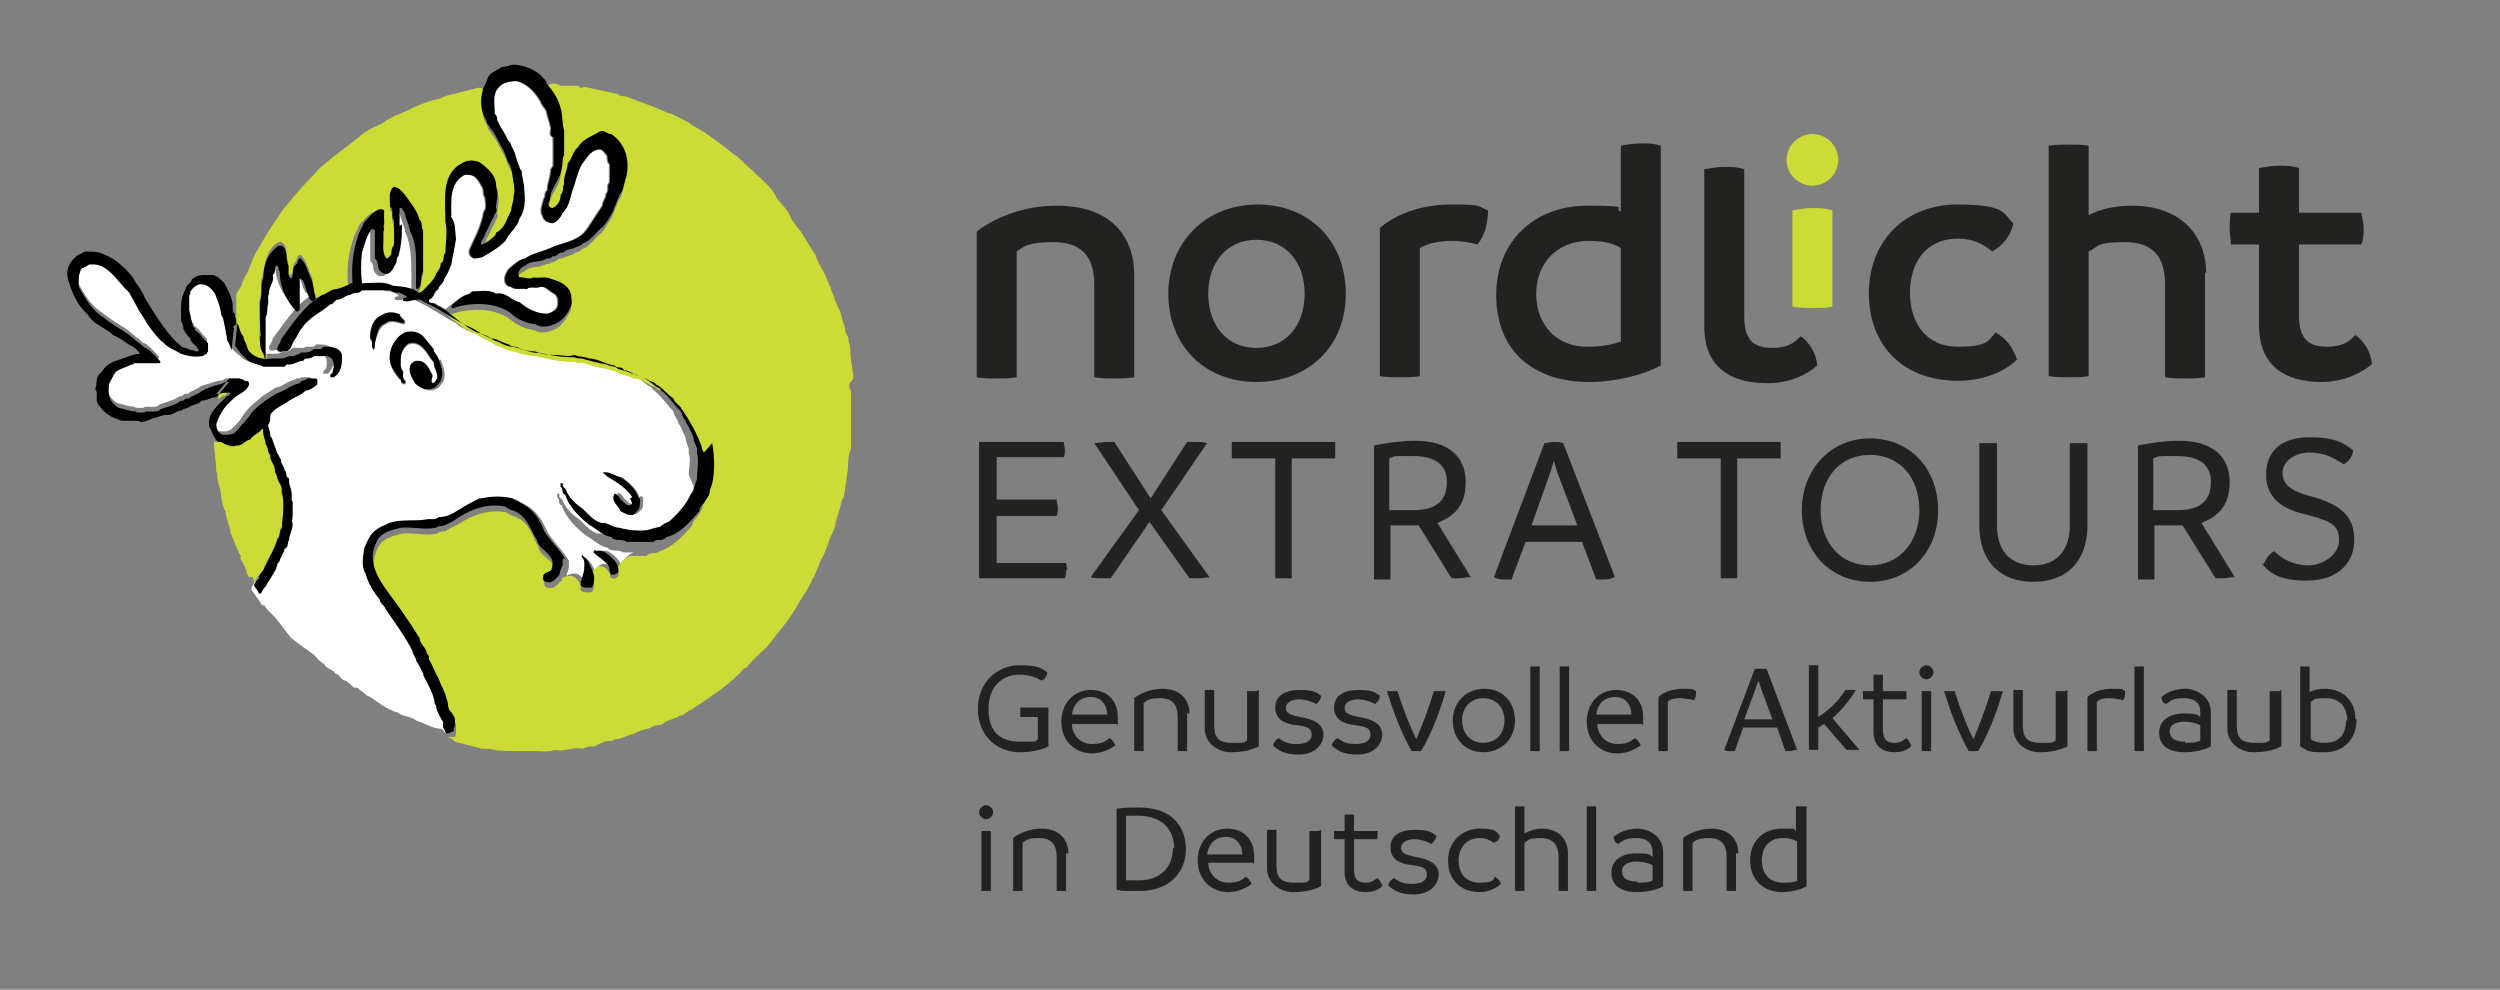
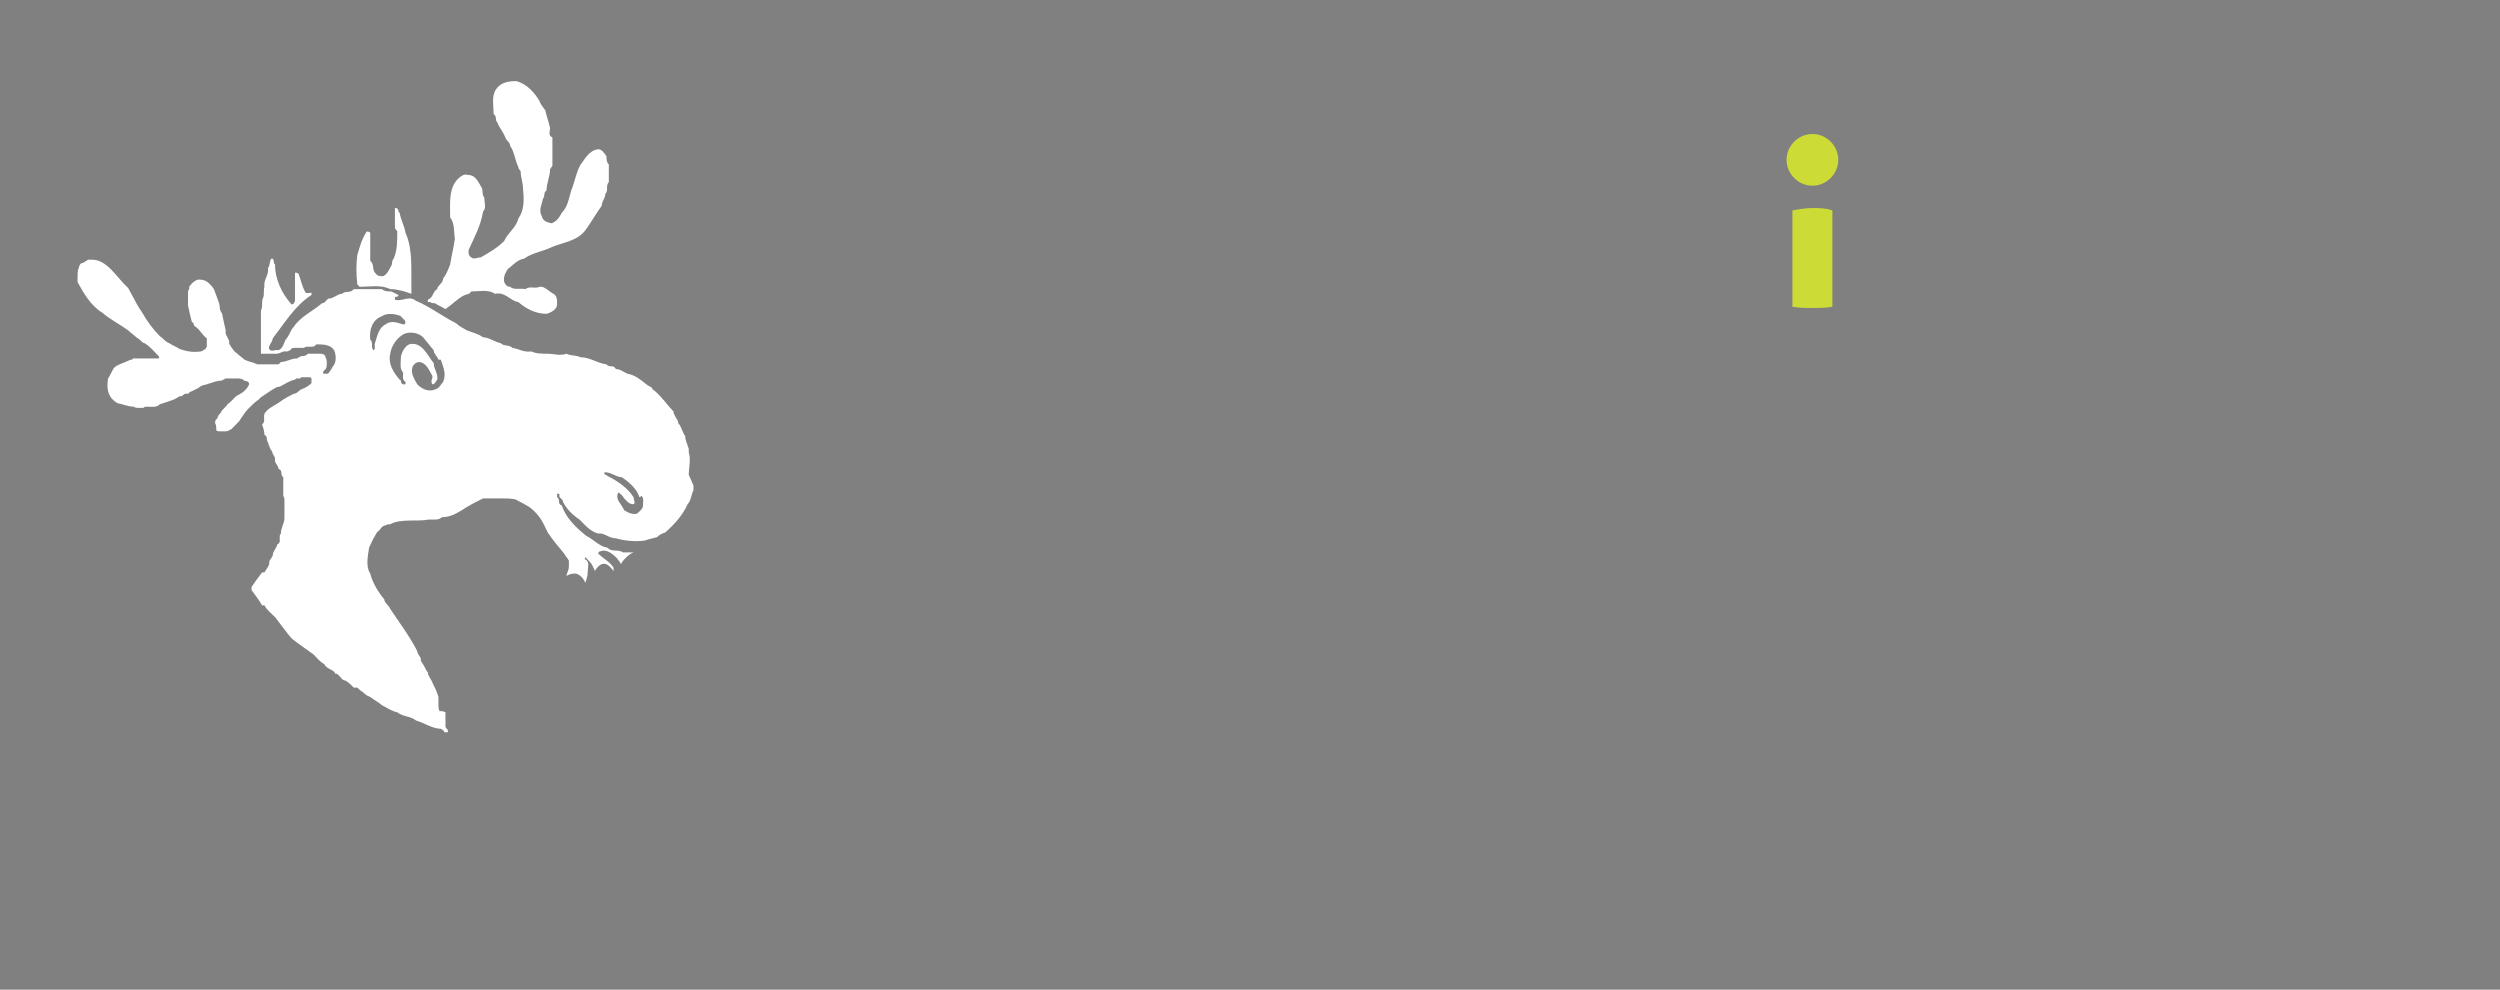
<svg xmlns="http://www.w3.org/2000/svg" version="1.1" viewBox="0 0 212.7 84.2">
  <rect x="0" y="0" width="212.7" height="84.2" fill="#808080" stroke="none" />
  <defs>
    <style>
      .st0 {
        fill: #cddb36;
      }

      .st1 {
        fill: #fff;
      }

      .st2 {
        fill: #222221;
      }
    </style>
  </defs>
  <g id="Schriftzug">
    <g id="Schriftzug1" data-name="Schriftzug">
-       <path class="st2" d="M89.2,60.3v3.2c-.6.3-1.4.5-2.4.5-2,0-3.6-1.4-3.6-3.7s1.7-3.7,3.5-3.7,1.9.3,2.4.6c0,.3-.2.6-.5.7-.5-.3-1.1-.5-1.9-.5-1.4,0-2.6,1-2.6,2.9s.9,2.8,2.7,2.8,1.1,0,1.5-.2v-1.9h-1.5c0-.2,0-.3,0-.4s0-.3,0-.4h2.4ZM95,61.6h-3.8c0,.9.7,1.7,1.7,1.7s1.2-.3,1.5-.5c.2.1.4.4.5.6-.4.3-1.1.7-2,.7-1.5,0-2.6-1.1-2.6-2.7s1.1-2.7,2.5-2.7,2.3.9,2.3,2.3,0,.4,0,.7ZM94.2,60.8c0-.7-.4-1.5-1.4-1.5s-1.5.7-1.6,1.5h2.9ZM101,60.7v3.2c-.1,0-.3,0-.4,0s-.3,0-.4,0v-2.9c0-1.1-.5-1.6-1.5-1.6s-1.1.2-1.4.4v4.1c-.1,0-.3,0-.4,0s-.3,0-.4,0v-4.5c.5-.4,1.4-.8,2.4-.8,1.6,0,2.3,1,2.3,2.1ZM107.1,58.7v4.8c-.6.3-1.3.5-2.4.5s-2.2-.8-2.2-2v-3.3c.2,0,.3,0,.4,0s.3,0,.4,0v2.9c0,1,.2,1.6,1.5,1.6s.9,0,1.3-.2v-4.2c.2,0,.3,0,.4,0s.3,0,.4,0ZM108.3,63.4c.1-.3.3-.5.5-.6.3.2.6.5,1.5.5s1.3-.3,1.3-.8-.3-.7-1.3-.8-1.8-.5-1.8-1.5.8-1.5,2.1-1.5,1.5.3,1.8.5c0,.3-.2.5-.4.7-.4-.2-.9-.4-1.5-.4s-1.1.3-1.1.7.2.6,1.2.8c1.2.2,2,.6,2,1.5s-.8,1.7-2.1,1.7-1.7-.4-2-.6ZM113.3,63.4c.1-.3.3-.5.5-.6.3.2.6.5,1.5.5s1.3-.3,1.3-.8-.3-.7-1.3-.8-1.8-.5-1.8-1.5.8-1.5,2.1-1.5,1.5.3,1.8.5c0,.3-.2.5-.4.7-.4-.2-.9-.4-1.5-.4s-1.1.3-1.1.7.2.6,1.2.8c1.2.2,2,.6,2,1.5s-.8,1.7-2.1,1.7-1.7-.4-2-.6ZM123,58.8c-.5,1.8-1.3,3.8-2.1,5.1-.1,0-.3,0-.4,0s-.3,0-.4,0c-.9-1.6-1.5-3.2-2.1-5.1.1,0,.3,0,.6,0s.2,0,.3,0c.5,1.6,1.1,3.1,1.6,4.1h0c0,0,0,0,0,0,.5-1.2,1-2.5,1.5-4.1.1,0,.2,0,.3,0,.2,0,.4,0,.5,0ZM123.6,61.3c0-1.5,1.1-2.7,2.7-2.7s2.6,1.2,2.6,2.7-1.1,2.7-2.7,2.7-2.6-1.2-2.6-2.7ZM128,61.3c0-1.1-.7-1.9-1.8-1.9s-1.8.8-1.8,1.9.7,1.9,1.8,1.9,1.8-.8,1.8-1.9ZM130.2,63.9v-7.2c.2,0,.3,0,.4,0s.3,0,.4,0v7.2c-.1,0-.3,0-.4,0s-.3,0-.4,0ZM132.7,63.9v-7.2c.2,0,.3,0,.4,0s.3,0,.4,0v7.2c-.1,0-.3,0-.4,0s-.3,0-.4,0ZM139.7,61.6h-3.8c0,.9.7,1.7,1.7,1.7s1.2-.3,1.5-.5c.2.1.4.4.5.6-.4.3-1.1.7-2,.7-1.5,0-2.6-1.1-2.6-2.7s1.1-2.7,2.5-2.7,2.3.9,2.3,2.3,0,.4,0,.7ZM138.8,60.8c0-.7-.4-1.5-1.4-1.5s-1.5.7-1.6,1.5h2.9ZM143.9,59.5c-.3,0-.6-.1-.9-.1s-.8,0-1.1.3v4.2c-.1,0-.3,0-.4,0s-.3,0-.4,0v-4.6c.4-.4,1.2-.7,2.1-.7s.8,0,1.1.2c0,.3,0,.6-.2.8ZM152.8,63.8c-.2,0-.3.1-.5.1s-.3,0-.4,0l-.7-2h-2.9l-.7,2c-.1,0-.3,0-.4,0-.2,0-.4,0-.5-.1l2.6-6.9c.2,0,.3,0,.5,0s.3,0,.5,0l2.6,6.9ZM150.8,61.2l-1-2.7-.2-.6-.2.6-1,2.7h2.3ZM158.1,63.8c-.2,0-.4,0-.6,0s-.3,0-.4,0l-1.9-2.2c-.2.1-.3.2-.5.3v1.9c-.1,0-.3,0-.4,0s-.3,0-.4,0v-7.2c.2,0,.3,0,.4,0s.3,0,.4,0v4.4c.9-.6,1.7-1.3,2.3-2.3.2,0,.3,0,.4,0s.3,0,.5,0c-.6,1-1.3,1.8-2,2.4l2.3,2.7ZM162.6,63.5c-.3.3-.8.5-1.4.5-1,0-1.8-.5-1.8-1.7v-2.8h-.9c0-.1,0-.2,0-.4s0-.2,0-.3h.9v-1.4c.1,0,.3,0,.4,0s.3,0,.4,0v1.4h2c0,.1,0,.2,0,.3s0,.2,0,.4h-2v2.6c0,.9.4,1.1,1,1.1s.8-.3,1-.4c.2.2.3.4.4.6ZM163.3,57.2c0-.3.3-.6.6-.6s.6.3.6.6-.3.6-.6.6-.6-.3-.6-.6ZM163.5,63.9v-5.1c.2,0,.3,0,.4,0s.3,0,.4,0v5.1c-.1,0-.3,0-.4,0s-.3,0-.4,0ZM170.4,58.8c-.5,1.8-1.3,3.8-2.1,5.1-.1,0-.3,0-.4,0s-.3,0-.4,0c-.9-1.6-1.5-3.2-2.1-5.1.1,0,.3,0,.6,0s.2,0,.3,0c.5,1.6,1.1,3.1,1.6,4.1h0c0,0,0,0,0,0,.5-1.2,1-2.5,1.5-4.1.1,0,.2,0,.3,0,.2,0,.4,0,.5,0ZM175.9,58.7v4.8c-.6.3-1.3.5-2.4.5s-2.2-.8-2.2-2v-3.3c.2,0,.3,0,.4,0s.3,0,.4,0v2.9c0,1,.2,1.6,1.5,1.6s.9,0,1.3-.2v-4.2c.2,0,.3,0,.4,0s.3,0,.4,0ZM180.4,59.5c-.3,0-.6-.1-.9-.1s-.8,0-1.1.3v4.2c-.1,0-.3,0-.4,0s-.3,0-.4,0v-4.6c.4-.4,1.2-.7,2.1-.7s.8,0,1.1.2c0,.3,0,.6-.2.8ZM181.6,63.9v-7.2c.2,0,.3,0,.4,0s.3,0,.4,0v7.2c-.1,0-.3,0-.4,0s-.3,0-.4,0ZM188.1,60.6v2.9c-.5.3-1.4.5-2.2.5-1.6,0-2.2-.7-2.2-1.7s.9-1.6,2.1-1.6,1.1.1,1.4.3v-.4c0-.8-.5-1.2-1.4-1.2s-1.1.2-1.5.5c-.3-.1-.4-.3-.4-.6.3-.3,1.1-.7,2-.7s2.2.6,2.2,2ZM185.9,63.2c.5,0,1,0,1.3-.2v-1.3c-.4-.2-.9-.3-1.4-.3s-1.2.2-1.2.8.4.9,1.3.9ZM194.1,58.7v4.8c-.6.3-1.3.5-2.4.5s-2.2-.8-2.2-2v-3.3c.2,0,.3,0,.4,0s.3,0,.4,0v2.9c0,1,.2,1.6,1.5,1.6s.9,0,1.3-.2v-4.2c.2,0,.3,0,.4,0s.3,0,.4,0ZM200.5,61.2c0,1.7-1.1,2.8-2.7,2.8s-1.4-.1-2.1-.5v-6.8c.2,0,.3,0,.4,0s.3,0,.4,0v2.2c.3-.2.8-.3,1.3-.3,1.5,0,2.6,1,2.6,2.6ZM199.7,61.3c0-1.1-.6-1.9-1.8-1.9s-.9.1-1.3.3v3.2c.3.2.7.3,1.2.3,1.2,0,1.8-.7,1.8-1.9ZM83.3,69.1c0-.3.3-.6.6-.6s.6.3.6.6-.3.6-.6.6-.6-.3-.6-.6ZM83.5,75.8v-5.1c.2,0,.3,0,.4,0s.3,0,.4,0v5.1c-.1,0-.3,0-.4,0s-.3,0-.4,0ZM90.7,72.6v3.2c-.1,0-.3,0-.4,0s-.3,0-.4,0v-2.9c0-1.1-.5-1.6-1.5-1.6s-1.1.2-1.4.4v4.1c-.1,0-.3,0-.4,0s-.3,0-.4,0v-4.5c.5-.4,1.4-.8,2.4-.8,1.6,0,2.3,1,2.3,2.1ZM100.9,72.2c0,2.1-1.5,3.6-3.9,3.6s-1.2,0-2-.1v-6.9c.8-.1,1.2-.1,1.9-.1,2.6,0,4,1.4,4,3.6ZM99.9,72.2c0-1.6-1-2.8-3.1-2.8s-.6,0-1,0v5.5c.3,0,.7,0,1.1,0,1.9,0,2.9-1.2,2.9-2.8ZM106.6,73.4h-3.8c0,.9.7,1.7,1.7,1.7s1.2-.3,1.5-.5c.2.1.4.4.5.6-.4.3-1.1.7-2,.7-1.5,0-2.6-1.1-2.6-2.7s1.1-2.7,2.5-2.7,2.3.9,2.3,2.3,0,.4,0,.7ZM105.7,72.7c0-.7-.4-1.5-1.4-1.5s-1.5.7-1.6,1.5h2.9ZM112.4,70.6v4.8c-.6.3-1.3.5-2.4.5s-2.2-.8-2.2-2v-3.3c.2,0,.3,0,.4,0s.3,0,.4,0v2.9c0,1,.2,1.6,1.5,1.6s.9,0,1.3-.2v-4.2c.2,0,.3,0,.4,0s.3,0,.4,0ZM117.6,75.4c-.3.3-.8.5-1.4.5-1,0-1.8-.5-1.8-1.7v-2.8h-.9c0-.1,0-.2,0-.4s0-.2,0-.3h.9v-1.4c.1,0,.3,0,.4,0s.3,0,.4,0v1.4h2c0,.1,0,.2,0,.3s0,.2,0,.4h-2v2.6c0,.9.4,1.1,1,1.1s.8-.3,1-.4c.2.2.3.4.4.6ZM118.1,75.3c.1-.3.3-.5.5-.6.3.2.6.5,1.5.5s1.3-.3,1.3-.8-.3-.7-1.3-.8-1.8-.5-1.8-1.5.8-1.5,2.1-1.5,1.5.3,1.8.5c0,.3-.2.5-.4.7-.4-.2-.9-.4-1.5-.4s-1.1.3-1.1.7.2.6,1.2.8c1.2.2,2,.6,2,1.5s-.8,1.7-2.1,1.7-1.7-.4-2-.6ZM123.2,73.2c0-1.6,1.2-2.7,2.7-2.7s1.4.3,1.7.6c0,.3-.2.5-.5.6-.3-.2-.7-.4-1.2-.4-1.2,0-1.8.9-1.8,1.9s.5,1.9,1.8,1.9,1.1-.3,1.3-.5c.2.1.4.3.5.6-.3.3-1,.7-1.8.7-1.6,0-2.7-1-2.7-2.7ZM133.4,72.6v3.2c-.1,0-.3,0-.4,0s-.3,0-.4,0v-2.9c0-.8-.3-1.6-1.5-1.6s-1,.2-1.4.4v4.1c-.1,0-.3,0-.4,0s-.3,0-.4,0v-7.2c.2,0,.3,0,.4,0s.3,0,.4,0v2.3c.4-.2.9-.4,1.5-.4,1.5,0,2.2,1,2.2,2.1ZM135,75.8v-7.2c.2,0,.3,0,.4,0s.3,0,.4,0v7.2c-.1,0-.3,0-.4,0s-.3,0-.4,0ZM141.5,72.5v2.9c-.5.3-1.4.5-2.2.5-1.6,0-2.2-.7-2.2-1.7s.9-1.6,2.1-1.6,1.1.1,1.4.3v-.4c0-.8-.5-1.2-1.4-1.2s-1.1.2-1.5.5c-.3-.1-.4-.3-.4-.6.3-.3,1.1-.7,2-.7s2.2.6,2.2,2ZM139.3,75.1c.5,0,1,0,1.3-.2v-1.3c-.4-.2-.9-.3-1.4-.3s-1.2.2-1.2.8.4.9,1.3.9ZM147.7,72.6v3.2c-.1,0-.3,0-.4,0s-.3,0-.4,0v-2.9c0-1.1-.5-1.6-1.5-1.6s-1.1.2-1.4.4v4.1c-.1,0-.3,0-.4,0s-.3,0-.4,0v-4.5c.5-.4,1.4-.8,2.4-.8,1.6,0,2.3,1,2.3,2.1ZM153.7,68.6v6.8c-.5.3-1.4.5-2.1.5-1.5,0-2.7-1-2.7-2.7s1.2-2.7,2.7-2.7.9,0,1.2.2v-2.1c.1,0,.3,0,.4,0s.3,0,.4,0ZM152.9,74.9v-3.3c-.3-.2-.7-.3-1.2-.3-1.1,0-1.8.7-1.8,1.9s.7,1.9,1.8,1.9c.5,0,.9,0,1.3-.2Z" />
-       <path class="st2" d="M90.7,48.5c0,.2,0,.5-.1.7h-7.3v-11.6h7.2c0,.2.1.5.1.7s0,.5-.1.6h-5.7v3.6h5.1c0,.2.1.5.1.7s0,.4-.1.7h-5.1v4h5.9c0,.2.1.4.1.6ZM103,49.1c-.2,0-.6.1-1,.1s-.5,0-.8,0l-3.4-4.8-3.3,4.8c-.1,0-.5,0-.7,0-.3,0-.8,0-1-.1l4.1-5.7-3.8-5.7c.3,0,.8-.1,1.1-.1s.4,0,.6,0l3.1,4.8,3.1-4.8c.1,0,.4,0,.6,0,.3,0,.8,0,1.1.1l-3.9,5.7,4.1,5.7ZM113.6,39h-3.7v10.2c-.3,0-.5,0-.7,0s-.5,0-.7,0v-10.2h-3.7c0-.2,0-.5,0-.7s0-.4,0-.7h8.8c0,.2,0,.4,0,.7s0,.4,0,.7ZM125.1,49.1c-.3,0-.6.1-1,.1s-.5,0-.6,0l-2.8-4.5c-.1,0-.3,0-.4,0-.6,0-1.4,0-2,0v4.6c-.3,0-.5,0-.7,0s-.5,0-.7,0v-11.4c1-.2,2.3-.4,3.5-.4,2.9,0,4.3,1.4,4.3,3.5s-1,2.9-2.4,3.5l2.9,4.7ZM120.3,43.4c2.1,0,2.8-1,2.8-2.4s-.9-2.2-2.9-2.2-1.4,0-2,.2v4.4c.7,0,1.4,0,2,0ZM137.4,49.1c-.3.1-.5.2-.9.2s-.5,0-.7,0l-1.2-3.2h-4.8l-1.2,3.2c-.2,0-.5,0-.6,0-.3,0-.6,0-.9-.2l4.3-11.4c.3,0,.5-.1.8-.1s.5,0,.8.1l4.4,11.4ZM134.2,44.7l-1.7-4.5-.3-1-.3,1-1.6,4.5h3.9ZM151.5,39h-3.7v10.2c-.3,0-.5,0-.7,0s-.5,0-.7,0v-10.2h-3.7c0-.2,0-.5,0-.7s0-.4,0-.7h8.8c0,.2,0,.4,0,.7s0,.4,0,.7ZM153.3,43.4c0-3.4,2.4-6.1,5.8-6.1s5.8,2.6,5.8,6.1-2.4,6.1-5.8,6.1-5.8-2.6-5.8-6.1ZM163.3,43.4c0-2.8-1.7-4.7-4.2-4.7s-4.2,1.9-4.2,4.7,1.7,4.7,4.2,4.7,4.2-2,4.2-4.7ZM168.4,44.7v-7c.3,0,.5,0,.7,0s.5,0,.8,0v7c0,2,1,3.4,3.1,3.4s3.1-1.4,3.1-3.4v-7c.3,0,.5,0,.8,0s.5,0,.7,0v7c0,3.1-1.8,4.8-4.6,4.8s-4.6-1.7-4.6-4.8ZM190.1,49.1c-.3,0-.6.1-1,.1s-.5,0-.6,0l-2.8-4.5c-.1,0-.3,0-.4,0-.6,0-1.4,0-2,0v4.6c-.3,0-.5,0-.7,0s-.5,0-.7,0v-11.4c1-.2,2.3-.4,3.5-.4,2.9,0,4.3,1.4,4.3,3.5s-1,2.9-2.4,3.5l2.9,4.7ZM185.3,43.4c2.1,0,2.8-1,2.8-2.4s-.9-2.2-2.9-2.2-1.4,0-2,.2v4.4c.7,0,1.4,0,2,0ZM192.6,48c.2-.5.5-.9.9-1.1.7.7,1.7,1.2,2.9,1.2s2.6-.9,2.6-2.1-.4-1.6-2.7-2.2c-1.8-.4-3.5-1.2-3.5-3.4s1.5-3.2,3.7-3.2,2.9.5,3.7,1.1c0,.5-.4,1-.8,1.2-.8-.5-1.6-1-2.9-1s-2.3.8-2.3,1.7.5,1.5,2.3,2c2.3.6,3.8,1.5,3.8,3.7s-1.6,3.5-4.1,3.5-3.2-.8-3.8-1.5Z" />
      <path class="st0" d="M152,13.6c0-1.2,1-2.2,2.2-2.2s2.2,1,2.2,2.2-1,2.2-2.2,2.2-2.2-1-2.2-2.2ZM152.5,26.1v-8.2c.6-.1,1.1-.2,1.7-.2s1.1,0,1.7.2v8.2c-.5.1-1.1.1-1.7.1s-1.1,0-1.7-.1Z" />
-       <path class="st2" d="M96.5,23.4v8.7c-.6.1-1.2.1-1.7.1s-1.1,0-1.7-.1v-7.9c0-2.6-1.3-3.6-3.5-3.6s-2.5.4-3.1.8v10.7c-.5.1-1.1.1-1.7.1s-1.1,0-1.7-.1v-12.4c1.3-1,3.7-2.2,6.8-2.2,4.6,0,6.6,2.6,6.6,5.9ZM99.4,25c0-4.4,3.2-7.6,7.6-7.6s7.5,3.1,7.5,7.6-3.2,7.5-7.6,7.5-7.5-3.1-7.5-7.5ZM111,25c0-2.7-1.6-4.6-4.1-4.6s-4.1,1.9-4.1,4.6,1.6,4.6,4.1,4.6,4.1-1.9,4.1-4.6ZM126.6,17.9c0,1.1-.3,2.2-.9,2.9-.7-.2-1.4-.3-2.2-.3-1.1,0-2,.2-2.7.6v10.9c-.5.1-1.1.1-1.7.1s-1.1,0-1.7-.1v-12.6c1.1-1,3.3-2,6-2s2.2.1,3.2.5ZM141.3,12.4v18.7c-1.5.8-3.8,1.4-6.1,1.4-4.7,0-7.9-2.6-7.9-7.4s3.5-7.6,7.7-7.6,2.1.2,2.9.5v-5.6c.5-.1,1.1-.2,1.7-.2s1.1,0,1.7.2ZM137.9,29.1v-8c-.8-.5-1.7-.6-2.8-.6-2.5,0-4.4,1.8-4.4,4.5s1.8,4.5,4.3,4.5c1,0,1.9-.1,2.8-.4ZM159,25c0-4.6,3.2-7.6,7.5-7.6s3.9.8,4.8,1.6c-.2,1-.9,1.9-1.8,2.4-.7-.6-1.6-1.1-2.9-1.1-2.8,0-4.1,2.1-4.1,4.6s1.3,4.6,4.1,4.6,2.6-.7,3.2-1.2c.9.5,1.5,1.3,1.8,2.3-.9.9-2.7,1.8-5,1.8-4.5,0-7.6-2.8-7.6-7.5ZM187.6,23.2v8.9c-.6.1-1.2.1-1.7.1s-1.1,0-1.7-.1v-7.9c0-2.1-.8-3.6-3.4-3.6s-2.2.4-3.1.8v10.6c-.5.1-1.1.1-1.7.1s-1.1,0-1.7-.1V12.4c.6-.1,1.1-.1,1.7-.1s1.1,0,1.7.1v5.9c1-.5,2.2-.8,3.7-.8,4.3,0,6.3,2.7,6.3,5.7ZM201.8,31c-.9.7-2.3,1.5-4.3,1.5-3.1,0-5.3-1.4-5.3-4.8v-6.9h-2.4c0-.5-.1-.9-.1-1.4s0-.9.1-1.3h2.4v-3.8c.6-.1,1.1-.2,1.7-.2s1.1,0,1.7.2v3.8h5.3c.1.5.2.9.2,1.3s0,.9-.2,1.4h-5.3v6.1c0,2.1,1,2.6,2.4,2.6s1.9-.5,2.4-1c.7.5,1.3,1.4,1.4,2.4ZM154.6,31.1c-.9.8-2.3,1.5-4.3,1.5-3.1,0-5.3-1.4-5.3-4.8v-13.4c.6-.1,1.1-.2,1.7-.2s1.1,0,1.7.2v12.6c0,2.1,1,2.6,2.4,2.6s1.9-.5,2.4-1c.7.5,1.3,1.4,1.4,2.4Z" />
    </g>
  </g>
  <g id="Elch">
    <path id="weiss" class="st1" d="M36.4,25.7c0,0,0-.1,0-.2.5-.2.4-.7.8-.9,0-.3.5-.5.5-.9.3-.4.4-.7.6-1.2.1-.7.3-1.4.4-2.2-.1-.6,0-1.3-.4-1.8,0-1.3-.2-2.9,1.1-3.6.2-.1.4,0,.6,0,.5.1.7.6,1,1.1.1.2,0,.6.2.8,0,.4.2.9-.1,1.2-.2,1.2-.7,2.1-1.2,3.2-.1.3,0,.6.2.7.2.2.5,0,.8,0,.7-.4,1.4-.8,2-1.4.3-.7,1-1.1,1.2-1.9.5-.7.5-1.6.4-2.5,0-.6-.2-1-.2-1.5,0-.1-.2-.2-.2-.4-.3-.6-.3-1.2-.7-1.8,0-.3-.3-.4-.4-.7-.2-.5-.5-.8-.7-1.3-.2-.2,0-.5-.3-.7,0-.7-.2-1.5.2-2.1.4-.6,1.1-.7,1.7-.7.9.2,1.6,1,2,1.7.1.3.3.5.5.8.1.5.3,1,.4,1.5,0,.3-.2.6.2.8v2.4l-.2.3c0,.6-.3,1.2-.3,1.8-.3.2-.1.5-.3.7-.1.5-.4,1-.1,1.5.1.4.4.5.8.6.4-.1.7-.5.9-.9.5-.5.6-1.2.8-1.9.3-.7.4-1.5.8-2.2.4-.5.7-1.2,1.5-1.3.3,0,.5.3.7.6,0,.2,0,.5.2.7v1.5c-.3.3,0,.7-.3,1,0,.4-.3.6-.3,1-.5.7-.9,1.4-1.4,2.1-.7.9-1.8,1-2.8,1.4-.8.4-1.7.5-2.4,1-.6.1-1,.6-1.4.9-.2.3-.4.7-.3,1.1.1.2.2.4.5.4.3.3.9.1,1.3.2.4-.3.8,0,1.2-.2h.2c.4.1.6.4,1,.6.3.2.3.5.3.9,0,.4-.5.7-.9.8-.9,0-1.7-.4-2.4-1-.7-.1-1.1-.9-2-.7-.5-.4-1.4-.2-2-.2l-.2.2c-.6.1-1.1.6-1.6,1h0s-.4.3-.4.3c-.3-.2-.6-.3-.9-.5-.1,0-.3,0-.4-.1ZM59,41.3c0,.1,0,.3,0,.4-.2.4-.2.9-.5,1.2,0,0,0,0,0,0-.4.9-1.1,1.7-1.9,2.4-.3.1-.5.2-.7.4-.4.1-.8.2-1.1.3-.8.1-1.7,0-2.4-.2-.6,0-1-.5-1.5-.4-.7-.2-1.1-.7-1.6-1.2-.6-.4-1.1-.9-1.4-1.5,0-.3-.4-.3-.3-.6,0-.1-.1-.1-.2-.1v.3c.3.2,0,.6.4.7.3,1,1.2,1.9,2.1,2.6.6.3,1.1.9,1.8,1,.3.4.9.1,1.3.4.3,0,.6,0,.9,0-.3.1-.5.3-.8.6-.1.1-.2.3-.3.4,0-.2-.2-.3-.3-.5-.4-.4-.9-.8-1.4-.6,0,0-.2,0-.2.2.4.4,1,.7,1.3,1.2,0,0,0,.2,0,.3-.2-.3-.7-1-1.3-.4,0,0-.2.2-.3.4,0-.2-.2-.4-.2-.5-.1-.2-.4-.5-.6-.7,0,0-.1.2,0,.2.4.2.2.7.2,1.1,0,.3-.1.6-.2.9-.1-.3-.4-.7-.8-.8-.3,0-.5,0-.8.2,0-.2.2-.5.2-.8,0,0,0-.2,0-.2,0,0,0-.2,0-.3-.1-.2-.3-.4-.4-.6-.5-.6-1-1.2-1.4-1.8-.2-.4-.4-.9-.7-1.3-.3-.4-.7-.8-1.1-1-.3-.2-.6-.3-.9-.5-.4-.1-.8-.1-1.3-.1s-.9,0-1.3,0h-.2c-.6.3-1.2.6-1.8,1-.5.3-1,.6-1.7.6-.1.1-.3.2-.5.2,0,0-.2,0-.3,0s-.2,0-.3,0c-1,.2-2.4-.1-3.3.4-.1,0-.3,0-.4.1-.2,0-.4.2-.5.4-.2.1-.3.3-.4.5-.2.3-.3.6-.5,1-.1.7-.3,1.6.1,2.2.2.8.7,1.6,1.2,2.2,0,.3.4.5.5.8.8,1.2,1.7,2.4,2.3,3.6,0,.2.2.4.3.6,0,0,0,.1,0,.2.1.2.2.3.3.5.1.2.2.4.3.5,0,.3.3.6.4.9.2.4.4.8.5,1.2,0,0,0,.1,0,.2,0,.1,0,.2,0,.3,0,0,0,0,0,.1,0,.2,0,.4.1.6.2,0,.3,0,.5.1v.7c0,0,0,0,0,0,0,.2,0,.3,0,.5,0,0,0,0,0,0,0,.1.1.2.2.3,0,0,0,.1,0,.2,0,0-.2,0-.3,0,0,0,0,0,0-.2,0,0,0,0,0,0,0,0,0,.1,0,.2,0-.1-.1-.2-.3-.3h0c-.7,0-1.4-.5-2.1-.7-.5-.4-1.1-.3-1.6-.7-.5-.1-.9-.4-1.3-.6-.2-.2-.6-.4-1-.7-.3-.1-.5-.3-.6-.4-.2-.1-.4-.3-.5-.4h-.3c-.4-.4-.3-.3-.7-.6-.4,0-.5-.6-.9-.6,0-.3-.8-.4-.9-.8-.4-.2-.6-.5-.9-.8-1-.7-1.8-1.3-1.9-1.4-.2-.2-.7-.9-1.4-1.8-.3-.3-.7-.6-.9-1h-.2c-.3-.5-.6-.9-.9-1.3h0s0,0,0,0v-.2c-.1,0,.9-1.3.9-1.3,0,0,0,0,.2,0,.1-.2.3-.4.4-.7,0-.1,0-.3.1-.4s.1-.2.2-.3c0-.4.3-.6.4-1,0,0,.1,0,.2-.2,0,0,0,0,0,0,0,0,0,0,0-.2,0,0,0-.2,0-.3,0,0,0-.1.1-.2,0-.5.3-.9.3-1.3,0-.1,0-.3,0-.4,0,0,0,0,0,0,0-.1,0-.2,0-.3,0,0,0-.2,0-.3,0-.1,0-.2,0-.3,0,0,0,0,0,0,0-.1,0-.2,0-.3,0,0,0-.2-.1-.3,0-.1,0-.3,0-.4,0,0,0,0,0-.1,0,0,0-.2,0-.3,0,0,0,0,0-.1,0-.1,0-.2,0-.3,0-.1,0-.3,0-.4-.3-.2,0-.6-.4-.7,0-.3-.4-.5-.3-.9,0-.1-.1-.2-.2-.4,0-.1-.1-.3-.2-.4-.1-.3-.2-.5-.3-.8,0-.2,0-.3-.2-.4,0-.3-.1-.6-.2-.9.3-.2.1-.5.2-.9.3-.5.9-.7,1.3-1,.4-.3.8-.5,1.2-.7.3,0,.4-.3.7-.4.3-.1.6-.3.8-.5,0-.1,0-.2,0-.3,0,0,0-.1,0-.1,0,0,0,0-.1-.1-.1,0-.2,0-.4,0-.1,0-.3,0-.4,0,0,0,0,.1-.1.1,0,0-.1,0-.2,0,0,0,0,0-.1,0,0,0,0,0,0,0,0,0,0,0-.1.1-.5.1-.9.4-1.3.6-.3,0-.5.2-.7.3-.3.2-.6.4-.9.6,0,0-.1.1-.2.2-.3.2-.6.5-.8.7-.3.3-.5.6-.7.9-.1.2-.2.3-.4.5-.1.1-.3.3-.4.4-.2.1-.3.2-.5.2-.2,0-.4,0-.5,0-.1,0-.2,0-.3-.1,0,0,0,0,0,0,0,0,0,0,0-.1,0,0,0,0,0-.1,0,0,0,0,0,0,0-.1,0-.2-.1-.4,0-.1,0-.3.2-.4h0s0,0,0,0c0-.2.2-.4.3-.5,0,0,0,0,0,0,0-.1.2-.3.3-.4,0,0,.1-.1.2-.2,0-.1.2-.2.3-.3.2-.2.3-.3.5-.5.4-.2.9-.5,1.1-1,0-.2-.2-.3-.4-.3-.2-.2-.4-.2-.7-.2-.1,0-.2,0-.4,0,0,0,0,0,0,0,0,0-.1,0-.2,0,0,0,0,0-.1,0h-.2c-.2.1-.3.2-.5.2,0,0,0,0-.1,0-.5.1-.9.3-1.4.4,0,0-.2.1-.3.2-.2.1-.4.2-.6.3-.1,0-.2.1-.3.2,0,0-.1,0-.2,0-.2,0-.3.3-.5.2-.3.2-.5.3-.8.4-.3.1-.6.2-.9.3-.3.3-.7.2-1.1.2-.1,0-.2,0-.3.1,0,0-.1,0-.2,0,0,0-.2,0-.2,0-.2,0-.3,0-.4-.1-.5,0-.9-.2-1.4-.3-.2-.1-.3-.2-.5-.4-.4-.5-.4-1.1-.3-1.7.2-.3.3-.6.5-.9.3-.3.8-.4,1.2-.6s.3,0,.4-.2c.3,0,.7,0,1,0s.7,0,1,0h0c0,0,.2,0,.2,0,0,0,.1-.1,0-.2-.4-.4-.7-.8-1.2-1.1,0,0-.1,0-.2-.1-.1-.1-.3-.3-.5-.4-.2-.2-.5-.4-.7-.6-.7-.5-1.5-.9-2.2-1.5-1-.6-1.6-1.7-2.1-2.6,0-.1,0-.3,0-.4,0-.3,0-.6.1-.8,0-.1.1-.3.2-.4.2,0,.4-.2.6-.3,0,0,.1,0,.2,0,1.4-.1,2.2,1.5,3.2,2.4.2.4.4.7.6,1.1.2.4.4.7.6,1,.4.7.9,1.4,1.5,2,.3.2.5.5.8.6.3.2.6.3.9.5.6.2,1.1.3,1.8.2h0c.1,0,.3-.2.4-.2,0,0,0-.1.1-.2,0-.2,0-.5,0-.7-.4-.3-.6-.8-1.1-1.1,0,0,0,0,0-.1,0-.1-.2-.2-.2-.3-.1-.4-.2-.8-.3-1.3,0-.2,0-.4,0-.6,0,0,0-.2,0-.3s0-.2,0-.3c0,0,0-.1.1-.2,0,0,0-.1,0-.2.2-.3.6-.7,1-.6.5,0,.9.5,1.1.8.1.3.2.5.3.8.1.3.2.5.2.8,0,.2.1.3.2.5.1.5.2,1,.3,1.4,0,0,0,.1,0,.1v.2c.1.2.2.4.3.6,0,0,0,.1,0,.2,0,0,0,0,0,0,0,0,0,.1.1.2,0,0,.1.2.2.3.1.2.3.3.4.4.2.2.4.3.6.5.4.2.7.2,1.1.4h1.8l.2-.2c.5,0,.8-.3,1.4-.3.1-.1.3-.2.4-.2s.3,0,.5-.2c0,0,.1,0,.2,0,0,0,.2,0,.2,0,0,0,0,0,.1,0,.1,0,.2,0,.3,0h0c0,0,.2,0,.3,0,0,0,0,0,0,0,0,0,.2,0,.3.1,0,0,.1.1.1.2.1.2.1.3.1.5,0,.2,0,.4-.1.5,0,0-.1.1-.2.2,0,0,0,.1,0,.2.1,0,.2,0,.3,0,.2,0,.3-.3.4-.4,0,0,.1-.2.1-.2.3-.3.3-.8.2-1.2-.2-.7-1-.7-1.6-.7-.1.2-.3.2-.4.2,0,0-.2,0-.2,0s-.2,0-.2,0c0,0-.2,0-.2.1,0,0,0,0,0,0,0,0-.1,0-.2,0,0,0,0,0-.1,0,0,0-.1,0-.2,0-.1,0-.2,0-.3,0-.2,0-.3,0-.4.2,0,0-.1,0-.2.1-.1,0-.2,0-.3,0-.2,0-.4.2-.7.2-.1,0-.2,0-.4,0-.3,0-.6,0-.9,0v-.7c0-1,0-1.9,0-3,.2-.3,0-.7.2-1.1.1-.3,0-.6.1-.9-.1-.6.4-1,.3-1.6.2-.2.1-.6.3-.8.3,0,.1.4.3.5,0,1.3.6,2.5,1.4,3.4.2,0,.2-.1.3-.3,0-.9,0-1.6,0-2.4h0c.1,0,.2,0,.3.1.2.5.3,1.1.6,1.6.2.1.4,0,.5,0,0,0,0,0,0,0v.2c-1.4.9-2.3,2.4-3.3,3.7,0,.3-.4.6-.3.9.2.3.5,0,.8.1.4-.2.4-.5.6-.9.3-.3.4-.8.7-1.1.6-.9,1.6-1.3,2.4-2,.3,0,.4-.4.6-.4.4,0,.7-.4,1.1-.4.3-.3.7,0,1-.4h2.4c.2.2.5.2.8.2.2.1.4.2.6.3,0,.2-.2.1-.3.2,0,0,0,.2,0,.2.6.2,1.2-.4,1.8.1,1.2.5,2.2,1.3,3.4,1.9.3.3.6.4.9.6.5.2,1,.3,1.4.6.5,0,1,.4,1.5.5.3.3.7.1,1,.4.6.1,1,.4,1.6.3.4.2,1,.2,1.4.2.6,0,1,.2,1.6,0,.4.2.8.1,1.2.3.8,0,1.4.5,2.2.6.2.3.6,0,.8.4.4,0,.7.3,1,.4.6.1,1.1.5,1.6.9.2.2.5.2.5.4.7.5,1.2,1.3,1.8,1.9,0,.3.3.6.4.9,0,0,0,0,0,.1.3.3.3.7.6,1.1,0,.4.2.7.3,1.1,0,0,0,.2,0,.3.2.6,0,1.3,0,1.9ZM34.4,27.6c.3-.3-.2-.5-.3-.7-.4-.2-1.2-.3-1.6,0-.8.3-1.1,1.1-1,2,.3.2,0,.7.3.9.2-.2,0-.4.1-.6.2-.6.3-1.3.9-1.6.5-.4,1.1-.1,1.5,0ZM37.3,30.6c-.1-.3-.4-.5-.4-.8l-.9-1.1c-.4-.4-1.1-.5-1.6-.3-.6.3-1.1,1-1.2,1.7-.2.9.3,1.6.8,2.2.2,0,0,.3.3.4,0,0,.1,0,.2,0,0,0,0-.1,0-.2-.3-.2-.2-.5-.2-.8-.3-.3-.2-.8-.2-1.2,0-.4.3-1,.7-1.2,1.1-.3,1.6,1,2.1,1.6,0,.5.4.9.3,1.4-.1.1-.2.4-.4.4-.2-.2,0-.5,0-.7-.3-.5-.5-1.1-1.1-1.2-.3,0-.5.2-.6.4-.2.6.2,1.1.4,1.5.4.4,1,.7,1.6.4.3-.1.4-.4.6-.6.3-.7,0-1.3-.2-1.9ZM54.4,42.3c-.2-.7-.9-1.3-1.5-1.7-.5,0-1-.5-1.5-.4,0,.2.2.2.3.3.8.4,1.7,1,2.2,1.8,0,.2.2.5,0,.6-.4,0-.6-.3-.8-.5-.1-.2-.3-.4-.5-.5-.3.6.3,1,.5,1.5.3.2.7.4,1.1.3.2-.2.4-.3.5-.6,0-.3.1-.7-.1-.9ZM30.6,24.4c.9,0,1.8-.2,2.6.2.6,0,1.3.2,1.8.4v-.3c0,0,0-.2,0-.3,0-.3,0-.6,0-.9,0-1.3,0-2.6-.5-3.7-.1-.6-.4-1.1-.5-1.7-.2-.1,0-.3-.3-.4h-.1c0,.6,0,1.2,0,1.7,0,.1.2.2.2.3,0,.8,0,1.6-.3,2.3-.2.2-.1.4-.2.6-.2.3-.3.7-.7.9-.2,0-.5,0-.6-.2-.4-.3-.1-.8-.5-1.1v-2.4c-.1-.1-.2-.1-.3-.1-.4.6-.6,1.3-.8,2-.1.7-.1,1.7,0,2.5h0Z" />
-     <path id="gruen" class="st0" d="M22.6,30.7s0,0,0,0c0,0,0,0,0,0ZM17.9,34.9s0,0,0,0c0,0,0,0,0,0h0ZM21.5,49.6s0,0,0,0c0,0,0,0,0,0ZM19,33.7s0,0,0,0c.1,0,.3-.1.3-.3-.1,0-.3,0-.4,0,0,0-.1,0-.2,0,0,0,0,0-.1,0,0,.2,0,.4,0,.6h0s0,0,0,0c.1-.1.3-.3.4-.4ZM23.9,41.8c.3.8.2,1.8.1,2.7v.3c-.3.3-.1.7-.4,1-.2.7-.5,1.2-.8,1.8-.1.2-.2.4-.3.6,0,.3-.3.5-.5.8,0,0,0,0,0,0,0,0-.1,0-.1.1,0,0,0,0,0,0-.1.1-.2.3-.3.5,0,0,0-.2-.1-.5,0,0-.1,0-.3,0-.3-.3-.2-.8-.5-1.1,0-.3-.4-.4-.2-.7-.4-.6-.6-1.4-.9-2,0-.6-.4-1.1-.4-1.8-.3-.4-.3-.9-.4-1.4,0-.6-.4-1.2-.3-1.9h-.1c0-1-.2-1.8-.2-2.6,0,0,.2,0,.3,0v-.3s0,0,0,0c0,0,.1,0,.2,0,0,0,.1,0,.2,0,.2,0,.3.2.5.2.2,0,.4,0,.6,0,.5,0,.7-.4,1.2-.5.3-.4.7-.5,1-.9,0,0,0,0,.1,0,0,0,0,0,0,0,0,.5.3.8.2,1.3.3.3,0,.7.4.9,0,.5.4.8.4,1.3,0,0,0,.1,0,.2.1.2.3.3.2.5,0,.4.5.8.4,1.2ZM72.6,32.2c0-.6-.2-1.2-.2-1.8-.1-.4,0-1-.2-1.3.1-.5-.4-.7-.3-1.2-.2-.5-.3-1.1-.5-1.6-.2-.2-.2-.6-.4-.8,0-.4-.3-.6-.3-1-.3-.5-.4-1-.7-1.5-.2-.4-.5-.8-.6-1.3-.2-.2-1.3-2.1-1.2-1.9,0,0-.9-1.2-.9-1.2-.2-.7-.8-1.2-1.2-1.7-.4-1-1.4-1.7-2.2-2.5-.5-.4-1-1-1.5-1.3-1.1-.9-2.3-1.8-3.6-2.5-.2-.3-.5-.2-.6-.4-.5-.2-.9-.5-1.4-.6-1.1-.5-2.2-.9-3.3-1.3-.3-.2-.7,0-.9-.3-1-.2-1.9-.4-2.8-.6-.2,0-.4.2-.6-.1h-1.5c-.3-.2-.8-.3-1.1,0,0,0,0,.2,0,.2h-.2s0,0,0,0c0,0,0,0,0,.1.6.6,1,1.3,1.2,2.1.1.6,0,1.3.3,1.9v2.1c-.2.3-.1.8-.2,1.1,0,1-.9,1.7-1,2.7-.1.1-.2.3-.1.5s.2,0,.3.2c.4-.2.6-.7.7-1.1.3-.2.1-.6.3-.9,0-.7.3-1.2.3-1.8.3-.5.3-1.1.9-1.4.3-.7,1.1-1,1.8-1.3.4-.2.6.3,1,.2,1.2.8,1.6,2.2,1.3,3.6-.2.4-.2.9-.4,1.3-.3.4-.4.9-.6,1.3-.2.6-.6,1.1-1,1.7-.6.4-1,1.2-1.7,1.4-.2.3-.5.2-.7.4-.3.2-.7.2-1,.4-.4-.1-.5.4-.9.3-.1.2-.4.1-.5.2-.5.3-1.3.1-1.8.6-.3.1-.5.3-.6.6,0,.2,0,.3.2.4.4,0,.7.2,1.1,0,.5,0,1,0,1.4.1.7.2,1.6.5,1.8,1.4,0,.3.2.6,0,.9-.3.6-.8,1.4-1.5,1.6-.4.2-1.1.3-1.5,0-.8-.1-1.5-.4-2.2-1-1.3-.9-3.3-.9-4.8-.4-.1,0-.2,0-.2-.1h0c0,0-.4.1-.4.1.2.1.4.2.5.4.4.3.8.6,1.2.9.5.2.9.4,1.3.7.4.2.9.4,1.3.7.5.1,1,.5,1.5.5.6.2,1.2.4,1.9.4,1.1.3,2.2.5,3.4.5.1.2.4,0,.6.1.7.2,1.3.4,2.1.5.3.2.7.1,1,.4.4.1.8.2,1.2.4.5,0,.9.3,1.3.5.2.2.5.1.7.4.6.2,1,.9,1.5,1.2.2.3.6.5.7.9.7,1,1.3,2.1,1.7,3.2,0,.2,0,.4.2.5.3,1.2.4,2.9-.2,4,0,.5-.3.7-.5,1.1-.2.2-.4.4-.4.7-.8.9-1.7,1.9-2.8,2.2-.3.3-.8,0-1.1.4-.4,0-.9,0-1.4,0-.3.1-.5.3-.8.6-.1.1-.2.3-.3.4.1.2.2.5.1.7-.1.1-.3.3-.5.2-.2,0-.2-.2-.2-.4-.2-.3-.7-1-1.3-.4,0,0-.2.2-.3.4.2.4.3.7.2,1.2,0,.2-.1.4-.3.4-.3,0-.7,0-.8-.2,0-.1,0-.3,0-.4-.1-.3-.4-.7-.8-.8-.3,0-.5,0-.8.2v.2c-.4.3-.7.8-1.2.6-.3,0-.3-.3-.3-.4,0-.4.5-.4.7-.6.2-.3.2-.6,0-1-.3-.5-1.1-.8-1.2-1.5-.5-.8-.7-1.9-1.7-2.4-.3-.2-.7-.2-1-.5-1.5-.3-2.9.2-4.1,1-.4.2-.7.3-1.1.6-.2,0-.5,0-.7.2-1,.2-2-.1-3,0-.8.2-1.7.4-2.1,1.3-.8,1.6.2,3.1,1.1,4.3.9,1.3,1.8,2.5,2.6,3.8,0,.5.6.8.6,1.3.2.1.2.3.2.5.3.5.5,1.1.8,1.6.2.6.6,1.2.7,1.8.2.3,0,.7.3,1,.2.2.3.4.4.6,0,.1,0,.3,0,.4,0,.1,0,.2,0,.3,0,.1,0,.3-.1.4,0,0-.1,0-.2,0-.1,0-.3,0-.4.1,0,0,0,0,0,0,0,0,.2,0,.3,0,0,0,.2.2.3.3l2.3.6c.4,0,.7,0,1.1.1.3.1.6,0,.9.1h2.6c.5,0,1.1.1,1.6-.1.9.2,1.5-.3,2.4-.1.3-.2.7-.2,1-.2.2-.1.4-.3.7-.3.2-.3.7,0,1-.3.6,0,1.1-.4,1.7-.5.4-.3.9-.3,1.4-.5.3-.3.8-.1,1.1-.4.4-.3.9-.3,1.3-.6.4,0,.6-.4,1-.5,1.3-.9,2.8-1.8,4-3,.3-.2.4-.6.7-.6.5-.6,1.1-1.2,1.7-1.7,1-1.3,2-2.4,2.7-3.7.4-.7.9-1.3,1.2-2.1.3-.4.4-.9.6-1.3.1-.4.4-.7.5-1.1.2-.4.3-.9.5-1.3.2-.4.4-.8.4-1.2.2-.6.4-1.2.5-1.8.3-.3.2-.7.3-1l.2-1.4c.1-.7,0-1.4.3-2v-4.9c-.1-.2-.2-.4-.1-.7ZM31.9,18c-.6.2-.9.7-1.3,1.1-.2.5-.5.9-.6,1.4-.4,1.2-.5,2.5-.4,3.8h-.1c-.4.2-.8.4-1.3.5-.5,0-.7.4-1.2.5,0,0,0,0-.1.1v-.2c-.3-.5-.2-1.2-.4-1.7-.3-.6-.4-1.3-.9-1.8-.3-.1-.3.3-.4.5-.4.3-.2.8-.4,1.2-.5-.1-.2-.8-.3-1.2-.2-.4,0-1.1-.4-1.5-.1,0-.2-.2-.4-.1-1,.6-1.2,1.7-1.3,2.8-.4.6,0,1.4-.3,2v3.1c.1.6.1,1.1.4,1.6,0,0,.2,0,.2,0s0,.5,0,.5c-.2,0-1-.1-1.4-.5,0,0-.2-.2-.2-.3,0,0,0-.2-.1-.3-.1-.2-.3-.5-.3-.8-.3-.3-.3-.7-.5-1.1,0,0,0,0-.1-.1,0,0,0,0,0-.1,0,0,0-.2,0-.3,0,0,0,0,0,0,0-.1,0-.2,0-.4,0,0,0-.1,0-.2,0-.2,0-.5,0-.7,0,0,0,0,0,0,0-.2,0-.5,0-.7.1-.4.5-.7.5-1.1.2-.1.1-.3.2-.4.5-.7.6-1.6,1.1-2.3.6-1.1,1.3-2.2,2-3.2.3-.5.8-.9,1.1-1.4.7-.8,1.5-1.6,2.2-2.4.4-.3.7-.6,1.1-.9l2.2-1.7c.6-.6,1.4-.9,2.2-1.3.3-.3.7-.4,1-.6.3,0,.5-.3.8-.3.9-.5,1.9-.9,2.9-1.1.4-.2.9-.4,1.3-.4.4-.2.9-.2,1.4-.4.3,0,.7-.3,1,0,0,0,.2,0,.2,0,0,0,0,.2-.1.3,0,0,0,.2,0,.2-.3.9-.2,1.9.3,2.7,0,.3.3.4.3.6.5.5.7,1.2,1.1,1.8.2.4.3.9.5,1.2.2.2.2.6.3.9,0,.6.3,1.2.1,1.9,0,.5-.2.8-.2,1.2-.4.7-.5,1.5-1.3,1.9,0,.3-.3.4-.5.6-.2.2-.5.3-.6.4,0,0-.2,0-.2,0,0-.4.4-.6.4-1,.3-.4.4-.9.7-1.3,0-.3.4-.5.2-.8,0-.6.3-1.2,0-1.8.1-.9-.7-1.6-1.4-2.1-.5-.2-1.1-.2-1.5.1-1.8.9-1.4,3.2-1.4,5,.2.8,0,1.8,0,2.6-.3.3,0,.7-.4.9,0,.4-.2.6-.4.9-.1.4-.5.8-.8,1.1-.2.2-.4.5-.7.5-.1,0-.3-.2-.4-.2v-.3c.1,0,.1,0,.2,0,.5-.3.2-1,.5-1.5v-3.5c-.2-.3,0-.6-.3-.9-.2-.8-.8-1.5-1.3-2.2-.3-.3-.5-.6-.9-.6-.5.4-.3,1.1-.3,1.7.4.3,0,.8.3,1.1,0,.7.1,1.4,0,2.2-.2.2-.2.5-.2.7-.1.2-.3.4-.4.4-.5-.6-.2-1.4-.3-2.2,0-.2.2-.3,0-.5.2-.3,0-.9.1-1.3,0-.2-.2-.2-.4-.2Z" />
-     <path id="schwarz" d="M29.1,30.3c0,.4,0,.9-.2,1.2,0,0,0,.2-.1.2-.1.2-.3.3-.4.4,0,0-.2,0-.3,0h0c0,0,0-.2,0-.2,0,0,.1-.1.2-.2,0-.2.1-.4.1-.5,0-.2,0-.4-.1-.5,0,0,0-.1-.1-.2-.2-.2-.4-.2-.6-.2s-.5,0-.7,0c0,0-.1,0-.2,0-.1.1-.3.2-.5.2s-.3,0-.4.2c-.5,0-.8.4-1.4.3l-.2.2h-1.8c-.3-.2-.7-.2-1.1-.4-.2-.1-.4-.3-.6-.5-.3-.3-.5-.6-.7-.9l.2-1.9c.2.4.2.8.5,1.1,0,.3.2.5.3.8,0,0,0,.2.1.3,0,.1.1.2.2.3.5.5,1.2.6,1.9.5.1,0,.2,0,.4,0,.1,0,.3,0,.4,0,.2,0,.4-.2.7-.2.1,0,.2,0,.3,0,0,0,.1-.1.2-.1.1,0,.3-.1.4-.2.4,0,.8,0,1.1-.3,0,0,.1,0,.2,0s.2,0,.2,0c.2,0,.3,0,.4-.2h0c.6,0,1.4,0,1.6.7ZM19.8,26.6c0-.2,0-.5,0-.7-.1-.7-.4-1.2-.7-1.8,0,0-.1-.1-.2-.2.4,1.2.9,2.5,1.1,3.2,0-.2,0-.4-.1-.5ZM50.7,46.8c0,0-.2,0-.2.2.4.4,1,.7,1.3,1.2.1.2,0,.7.3.7.2,0,.4-.1.5-.2.1-.5-.2-.9-.5-1.2-.4-.4-.9-.8-1.4-.6ZM18.4,33.5l1.1-1.3c0,0,.2,0,.2,0,.1,0,.3,0,.4,0,.2,0,.5,0,.7.2.2,0,.4,0,.4.3-.2.5-.6.7-1.1,1-.8.6-1.4,1.4-1.7,2.4,0,.4.2.8.6.9.4,0,.7,0,1-.2.3-.3.5-.6.8-.9s.5-.6.7-.9c.6-.6,1.3-1.1,2-1.5.2-.1.5-.2.7-.3.4-.3.9-.5,1.3-.6.1-.2.3-.2.5-.3,0,0,.1,0,.1-.1.1,0,.3,0,.4,0,.1,0,.2,0,.4,0,0,0,0,0,.1.1,0,0,0,0,0,.1,0,.1,0,.2,0,.3-.2.2-.5.4-.8.5-.3,0-.4.3-.7.4-.4.2-.8.4-1.2.7-.5.3-1,.5-1.3,1,0,.3,0,.6-.2.9.1.3.2.6.2.9.1.1.2.3.2.4.1.3.2.5.3.8,0,.1.1.3.2.4,0,.1.1.2.2.4,0,.4.3.6.3.9.3.2,0,.6.4.7,0,.1,0,.3,0,.4.1.4.3.8.2,1.3,0,0,0,.2.1.3,0,.3,0,.5,0,.8,0,0,0,.2,0,.3,0,.3-.1.5,0,.8,0,.5-.3.9-.3,1.3,0,0,0,.1-.1.2,0,.2,0,.5-.3.6,0,.3-.3.6-.4,1,0,.1-.2.2-.2.3s-.1.2-.1.4c-.2.3-.4.7-.6,1,0,0,0,0,0,0-.1.1-.2.3-.3.5,0,0,0,0-.1.1-.1.1-.2.3-.3.5h-.2c0-.1,0-.1,0-.1-.1-.2-.3-.4-.4-.6.1-.2.2-.4.3-.5,0,0,0,0,0,0,0,0,0,0,.1-.1,0-.3.4-.6.5-.9.1-.2.2-.4.3-.6.3-.6.6-1.1.8-1.8.3-.3.1-.7.4-1v-.3c.1-.9.2-1.9,0-2.7.1-.5-.3-.8-.4-1.2,0-.2-.1-.4-.2-.5,0,0,0-.1,0-.2,0-.5-.5-.8-.4-1.3-.3-.2-.1-.7-.4-.9,0-.5-.3-.8-.2-1.3,0,0,0,0,0,0,0,0,0,0-.1,0-.3.4-.8.5-1,.9-.4,0-.7.6-1.2.5-.2.1-.4.1-.6,0-.2,0-.5-.2-.7-.3,0,0-.1,0-.2,0-.1,0-.2-.2-.3-.3-.2-.3-.3-.7-.5-1-.2-1.2.8-1.8,1.5-2.6.1,0,.3-.1.3-.3-.3,0-.6,0-.9.1ZM48.1,47.6c-.5-.9-1.3-1.6-1.8-2.4-.3-.9-.9-1.8-1.8-2.3-.3-.2-.6-.3-.9-.5-.8-.2-1.8-.2-2.6,0h-.2c-.6.3-1.2.6-1.8,1-.5.3-1,.6-1.7.6-.3.3-.7.1-1.1.2-1,.2-2.4-.1-3.3.4-.5.2-1.1.5-1.4,1-.2.3-.3.6-.5,1-.1.7-.3,1.6.1,2.2.2.8.7,1.6,1.2,2.2,0,.3.4.5.5.8.8,1.2,1.7,2.4,2.3,3.6,0,.3.3.5.3.8.2.3.4.7.6,1.1,0,.3.3.6.4.9.2.4.4.8.5,1.2.1.2,0,.5.2.6,0,.5.3.8.4,1.1h0c0,0,.1.2.2.3,0,.2,0,.3,0,.5,0,0,0,0,0,0,.1.2.2.4.3.5,0,0,0,0,0,0,.2,0,.4-.1.6-.2,0-.1,0-.3.1-.4,0-.1,0-.2,0-.3,0-.1,0-.3,0-.4-.1-.2-.2-.4-.4-.6-.3-.3-.1-.7-.3-1-.1-.6-.5-1.2-.7-1.8-.3-.5-.5-1.1-.8-1.6,0-.2,0-.4-.2-.5,0-.5-.6-.8-.6-1.3-.8-1.3-1.7-2.6-2.6-3.8-.9-1.2-1.9-2.8-1.1-4.3.3-.9,1.3-1.1,2.1-1.3,1-.1,2,.2,3,0,.2-.2.5-.1.7-.2.4-.2.7-.3,1.1-.6,1.2-.8,2.6-1.3,4.1-1,.3.3.7.3,1,.5.9.5,1.2,1.6,1.7,2.4.1.6.9.9,1.2,1.5.2.3.1.7,0,1-.2.2-.7.2-.7.6,0,.2,0,.4.3.4.5.2.8-.3,1.1-.6,0-.3.2-.6.3-.9-.1-.2,0-.3,0-.5ZM34,26.8c.1.3.6.5.3.7-.5-.1-1.1-.4-1.5,0-.7.2-.7,1-.9,1.6,0,.2,0,.5-.1.6-.3-.2,0-.7-.3-.9,0-.8.2-1.7,1-2,.4-.3,1.1-.3,1.6,0ZM50.1,47.9c.2.5.6,1,.4,1.7,0,.2-.1.4-.3.4-.3,0-.7,0-.8-.2,0-.4.2-.8.3-1.3,0-.3.1-.9-.2-1.1,0,0,0-.2,0-.2.2.2.5.4.6.7ZM35.5,30.7c-.3,0-.5.2-.6.4-.2.6.2,1.1.4,1.5.4.4,1,.7,1.6.4.3-.1.4-.4.6-.6.3-.7,0-1.3-.2-1.9-.1-.3-.4-.5-.4-.8l-.9-1.1c-.4-.4-1.1-.5-1.6-.3-.6.3-1.1,1-1.2,1.7-.2.9.3,1.6.8,2.2.2,0,0,.3.3.4,0,0,.1,0,.2,0,0,0,0-.1,0-.2-.3-.2-.2-.5-.2-.8-.3-.3-.2-.8-.2-1.2,0-.4.3-1,.7-1.2,1.1-.3,1.6,1,2.1,1.6,0,.5.4.9.3,1.4-.1.1-.2.4-.4.4-.2-.2,0-.5,0-.7-.3-.5-.5-1.1-1.1-1.2ZM53.8,42.3c-.5-.8-1.4-1.3-2.2-1.8,0-.1-.3-.2-.3-.3.6-.1,1,.3,1.5.4.6.4,1.3,1,1.5,1.7.3.2.1.6.1.9-.1.2-.3.4-.5.6-.4.1-.7-.1-1.1-.3-.2-.5-.9-.9-.5-1.5.2,0,.4.3.5.5.3.2.4.5.8.5.3-.1.1-.4,0-.6ZM59.9,38.5c-.1-.1-.2-.3-.2-.5-.4-1.1-1-2.2-1.7-3.2-.2-.4-.6-.5-.7-.9-.5-.3-1-1-1.5-1.2-.2-.3-.5-.2-.7-.4-.4-.2-.8-.4-1.3-.5-.4-.2-.8-.3-1.2-.4-.3-.3-.7-.2-1-.4-.7-.1-1.4-.3-2.1-.5-.2,0-.5,0-.6-.1-1.2,0-2.3-.2-3.4-.5-.7,0-1.3-.3-1.9-.4-.6,0-1-.4-1.5-.5-.4-.3-.9-.4-1.3-.7-.4-.3-.9-.5-1.3-.7-.4-.2-.8-.6-1.2-.9-.4-.4-1-.6-1.4-.9-.1,0-.3,0-.4-.1,0,0,0-.1,0-.2.5-.2.4-.7.8-.9,0-.3.5-.5.5-.9.3-.4.4-.7.6-1.2.1-.7.3-1.4.4-2.2-.1-.6,0-1.3-.4-1.8,0-1.3-.2-2.9,1.1-3.6.2-.1.4,0,.6,0,.5.1.7.6,1,1.1.1.2,0,.6.2.8,0,.4.2.9-.1,1.2-.2,1.2-.7,2.1-1.2,3.2-.1.3,0,.6.2.7.2.2.5,0,.8,0,.7-.4,1.4-.8,2-1.4.3-.7,1-1.1,1.2-1.9.5-.7.5-1.6.4-2.5,0-.6-.2-1-.2-1.5,0-.1-.2-.2-.2-.4-.3-.6-.3-1.2-.7-1.8,0-.3-.3-.4-.4-.7-.2-.5-.5-.8-.7-1.3-.2-.2,0-.5-.3-.7,0-.7-.2-1.5.2-2.1.4-.6,1.1-.7,1.7-.7.9.2,1.6,1,2,1.7.1.3.3.5.5.8.1.5.3,1,.4,1.5,0,.3-.2.6.2.8v2.4l-.2.3c0,.6-.3,1.2-.3,1.8-.3.2-.1.5-.3.7-.1.5-.4,1-.1,1.5.1.4.4.5.8.6.4-.1.7-.5.9-.9.5-.5.6-1.2.8-1.9.3-.7.4-1.5.8-2.2.4-.5.7-1.2,1.5-1.3.3,0,.5.3.7.6,0,.2,0,.5.2.7v1.5c-.3.3,0,.7-.3,1,0,.4-.3.6-.3,1-.5.7-.9,1.4-1.4,2.1-.7.9-1.8,1-2.8,1.4-.8.4-1.7.5-2.4,1-.6.1-1,.6-1.4.9-.2.3-.4.7-.3,1.1.1.2.2.4.5.4.3.3.9.1,1.3.2.4-.3.8,0,1.2-.2h.2c.4.1.6.4,1,.6.3.2.3.5.3.9,0,.4-.5.7-.9.8-.9,0-1.7-.4-2.4-1-.7-.1-1.1-.9-2-.7-.5-.4-1.4-.2-2-.2l-.2.2c-.6.1-1.1.6-1.6,1h0c0,.2.1.3.2.2,1.5-.5,3.5-.5,4.8.4.6.6,1.4.9,2.2,1,.4.3,1.1.2,1.5,0,.7-.2,1.2-.9,1.5-1.6.1-.3,0-.6,0-.9-.2-.9-1.1-1.2-1.8-1.4-.4-.2-.9,0-1.4-.1-.3.2-.7,0-1.1,0-.2,0-.2-.2-.2-.4.1-.3.3-.5.6-.6.5-.5,1.2-.2,1.8-.6.2,0,.4,0,.5-.2.4.1.5-.4.9-.3.3-.3.7-.3,1-.4.2-.2.5-.1.7-.4.7-.2,1.1-1,1.7-1.4.4-.5.8-1.1,1-1.7.2-.4.3-.9.6-1.3.2-.4.2-.9.4-1.3.3-1.4-.1-2.8-1.3-3.6-.4,0-.6-.4-1-.2-.6.4-1.4.6-1.8,1.3-.5.4-.5,1-.9,1.4,0,.6-.4,1.1-.3,1.8-.2.3,0,.6-.3.9,0,.4-.2.9-.7,1.1,0,0-.2,0-.3-.2s0-.3.1-.5c0-1,.9-1.7,1-2.7.1-.4,0-.8.2-1.1v-2.1c-.2-.6-.1-1.3-.3-1.9-.2-.8-.6-1.4-1.2-2.1,0-.3-.3-.4-.4-.6-.6-.6-1.4-.9-2.3-1-.4,0-.7.2-1.1.2-.4.3-.9.4-1.2.9,0,.2-.4.9-.4,1-.3.9-.2,1.9.3,2.7,0,.3.3.4.3.6.5.5.7,1.2,1.1,1.8.2.4.3.9.5,1.2.2.2.2.6.3.9,0,.6.3,1.2.1,1.9,0,.5-.2.8-.2,1.2-.4.7-.5,1.5-1.3,1.9,0,.3-.3.4-.5.6-.2.2-.5.3-.6.4,0,0-.2,0-.2,0,0-.4.4-.6.4-1,.3-.4.4-.9.7-1.3,0-.3.4-.5.2-.8,0-.6.3-1.2,0-1.8.1-.9-.7-1.6-1.4-2.1-.5-.2-1.1-.2-1.5.1-1.8.9-1.4,3.2-1.4,5,.2.8,0,1.8,0,2.6-.3.3,0,.7-.4.9,0,.4-.2.6-.4.9-.1.4-.5.8-.8,1.1-.2.2-.4.5-.7.5-.6-.5-1.4-.5-2.2-.6-.7-.4-1.7-.2-2.6-.2h0c-.1-.9-.1-1.8,0-2.6.2-.7.4-1.4.8-2,.1,0,.2,0,.3.1v2.4c.4.3.1.8.5,1.1.2.2.4.2.6.2.4-.2.5-.6.7-.9.1-.2,0-.4.2-.6.2-.7.3-1.5.3-2.3s-.1-.2-.2-.3c0-.5,0-1,0-1.5h.1c.2,0,.1.2.3.3.1.6.4,1.1.5,1.7.6,1.1.5,2.4.5,3.7,0,.3,0,.6,0,.9,0,.1,0,.3.1.3.5-.3.2-1,.5-1.5v-3.5c-.2-.3,0-.6-.3-.9-.2-.8-.8-1.5-1.3-2.2-.3-.3-.5-.6-.9-.6-.5.4-.3,1.1-.3,1.7.4.3,0,.8.3,1.1,0,.7.1,1.4,0,2.2-.2.2-.2.5-.2.7-.1.2-.3.4-.4.4-.5-.6-.2-1.4-.3-2.2,0-.2.2-.3,0-.5.2-.3,0-.9.1-1.3,0-.2-.2-.2-.4-.2-.6.2-.9.7-1.3,1.1-.2.5-.5.9-.6,1.4-.4,1.2-.5,2.5-.4,3.8h-.1c-.4.2-.8.4-1.3.5-.5,0-.7.4-1.2.5-1.5.9-2.5,2.4-3.5,3.8,0,.3-.4.6-.3.9.2.3.5,0,.8.1.4-.2.4-.5.6-.9.3-.3.4-.8.7-1.1.6-.9,1.6-1.3,2.4-2,.3,0,.4-.4.6-.4.4,0,.7-.4,1.1-.4.3-.3.7,0,1-.4h2.4c.2.2.5.2.8.2.2.1.4.2.6.3,0,.2-.2.1-.3.2,0,0,0,.2,0,.2.6.2,1.2-.4,1.8.1,1.2.5,2.2,1.3,3.4,1.9.3.3.6.4.9.6.5.2,1,.3,1.4.6.5,0,1,.4,1.5.5.3.3.7.1,1,.4.6.1,1,.4,1.6.3.4.2,1,.2,1.4.2.6,0,1,.2,1.6,0,.4.2.8.1,1.2.3.8,0,1.4.5,2.2.6.2.3.6,0,.8.4.4,0,.7.3,1,.4.6.1,1.1.5,1.6.9.2.2.5.2.5.4.7.5,1.2,1.3,1.8,1.9,0,.3.3.6.4.9.3.4.4.8.6,1.2,0,.5.4.8.3,1.3.2.7,0,1.6,0,2.3-.2.4-.2.9-.5,1.2-.4.9-1.1,1.7-1.9,2.4-.3.1-.5.2-.7.4-.4.1-.8.2-1.1.3-.8.1-1.7,0-2.4-.2-.6,0-1-.5-1.5-.4-.7-.2-1.1-.7-1.6-1.2-.6-.4-1.1-.9-1.4-1.5,0-.3-.4-.3-.3-.6,0-.1-.1-.1-.2-.1v.3c.3.2,0,.6.4.7.3,1,1.2,1.9,2.1,2.6.6.3,1.1.9,1.8,1,.3.4.9.1,1.3.4.7,0,1.6,0,2.3,0,.3-.3.8,0,1.1-.4,1.2-.3,2-1.3,2.8-2.2,0-.3.2-.5.4-.7.2-.4.5-.6.5-1.1.5-1.1.4-2.8.2-4ZM22.2,28.7v-.2c-.1,0-.1-2.8-.1-2.8.3-.6,0-1.4.3-2,0-1,.3-2.1,1.3-2.8.2,0,.3,0,.4.1.4.4.2,1.1.4,1.5.2.4-.2,1,.3,1.2.2-.3,0-.9.4-1.2.2-.2.1-.6.4-.5.5.5.6,1.2.9,1.8.2.5.2,1.2.4,1.7-.1.1-.4.2-.5,0-.3-.5-.4-1.1-.6-1.6,0,0-.2-.2-.3-.2h0c0,.9,0,1.6,0,2.5,0,.1,0,.3-.3.3-.8-.9-1.4-2-1.4-3.4-.2-.1,0-.5-.3-.5-.2.2,0,.6-.3.8.2.6-.4,1-.3,1.6-.2.2,0,.6-.1.9-.1.3,0,.8-.2,1.1,0,1.1,0,2,0,3.1s-.1.1-.2,0c-.3-.4-.3-1-.3-1.6ZM20.1,27.6s0,0,0-.1c0,0,0-.2,0-.3,0,0,0,0,0,0-.3-.7-.7-2-1.1-3.2-.2-.2-.4-.4-.6-.5,0,0-.2-.1-.3-.1-.1,0-.3,0-.5,0-.5,0-.9,0-1.3.4,0,.3-.5.4-.5.8-.3.5-.4,1-.4,1.6,0,.4,0,.7,0,1.1.1.2.2.4.2.6,0,0,0,.2.1.2,0,.2.2.3.3.5,0,0,.1.1.2.2,0,.2.2.4.3.5.2.1.3.3.4.5,0,0,0,.1-.2.1,0,0,0,0,0,0,0,0-.2-.1-.3-.1-.2,0-.4-.1-.6-.2,0,0-.2,0-.3-.1-.2,0-.2-.3-.4-.3-1.2-1.2-2-2.6-2.8-3.9-.2-.6-.7-1.1-1-1.7-.4-.5-.8-.9-1.3-1.3-.5-.4-1-.6-1.5-.8-.4-.1-.8-.1-1.2-.1h0c-.1,0-.3.1-.4.2-.1,0-.3.1-.4.2-.1.1-.3.3-.4.4-.3.4-.5,1-.3,1.6.3,1.1.8,2.2,1.7,3,.3.6,1,.9,1.6,1.3.2.1.4.3.5.4.6.2,1.1.7,1.7,1,.2.1.5.4.6.6-.3,0-.6.1-.9.2-.5.2-.9.3-1.4.5-.2.1-.4.2-.6.4-.2.2-.3.4-.5.6-.4.3-.2.9-.4,1.3.3.3,0,.8.2,1.2,0,.1.2.3.3.4.3.4.7.7,1.2.9.2,0,.4.2.6.2,0,0,.2,0,.2,0,.2,0,.4,0,.7,0s.5,0,.7.1h0c.4,0,.7-.2,1-.3s.7-.2,1-.3c.1,0,.3,0,.4,0,.2,0,.5-.2.7-.3.1,0,.2-.1.4-.1.1-.2.5-.1.6-.3.3-.1.5-.2.8-.3,0,0,.2-.1.2-.2.4,0,.7-.2,1.1-.3,0,0,.1,0,.2,0l1.1-1.3s0,0-.1,0h-.2c-.2.1-.4.2-.5.2-.5.1-1,.3-1.4.5,0,0-.2.1-.3.2-.2.1-.4.2-.6.3-.1,0-.2.1-.3.2,0,0-.1,0-.2,0-.2,0-.3.3-.5.2-.3.2-.5.3-.8.4-.3.1-.6.2-.9.3-.3.3-.7.2-1.1.2-.1,0-.2,0-.3.1,0,0-.1,0-.2,0,0,0-.2,0-.2,0-.2,0-.3,0-.4-.1-.5,0-.9-.2-1.4-.3-.2-.1-.3-.2-.5-.4-.4-.5-.4-1.1-.3-1.7.2-.3.3-.6.5-.9.3-.3.8-.4,1.2-.6s.3,0,.4-.2c.3,0,.7,0,1,0s.7,0,1,0h0c0,0,.2,0,.2,0,0,0,.1-.1,0-.2-.4-.4-.7-.8-1.2-1.1,0,0-.1,0-.2-.1-.1-.1-.3-.3-.5-.4-.2-.2-.5-.4-.7-.6-.7-.5-1.5-.9-2.2-1.5-1-.6-1.6-1.7-2.1-2.6,0-.1,0-.3,0-.4,0-.3,0-.6.1-.8,0-.1.1-.3.2-.4.2,0,.4-.2.6-.3,0,0,.1,0,.2,0,1.4-.1,2.2,1.5,3.2,2.4.2.4.4.7.6,1.1.2.4.4.7.6,1,.4.7.9,1.4,1.5,2,.3.2.5.5.8.6.3.2.6.3.9.5.6.2,1.1.3,1.8.2h0c.1,0,.3-.2.4-.2,0,0,0-.1.1-.2,0-.2,0-.5,0-.7-.4-.3-.6-.8-1.1-1.1,0,0,0,0,0-.1,0-.1-.2-.2-.2-.3-.1-.4-.2-.8-.3-1.3,0-.2,0-.4,0-.6,0,0,0-.2,0-.3s0-.2,0-.3c0,0,0-.1.1-.2,0,0,0-.1,0-.2.2-.3.6-.7,1-.6.5,0,.9.5,1.1.8.1.3.2.5.3.8.1.3.2.5.2.8,0,.2.1.3.2.5.1.5.2,1,.3,1.5v.3c.2.3.3.6.4.9l.2-1.9s0,0-.1-.1Z" />
  </g>
</svg>